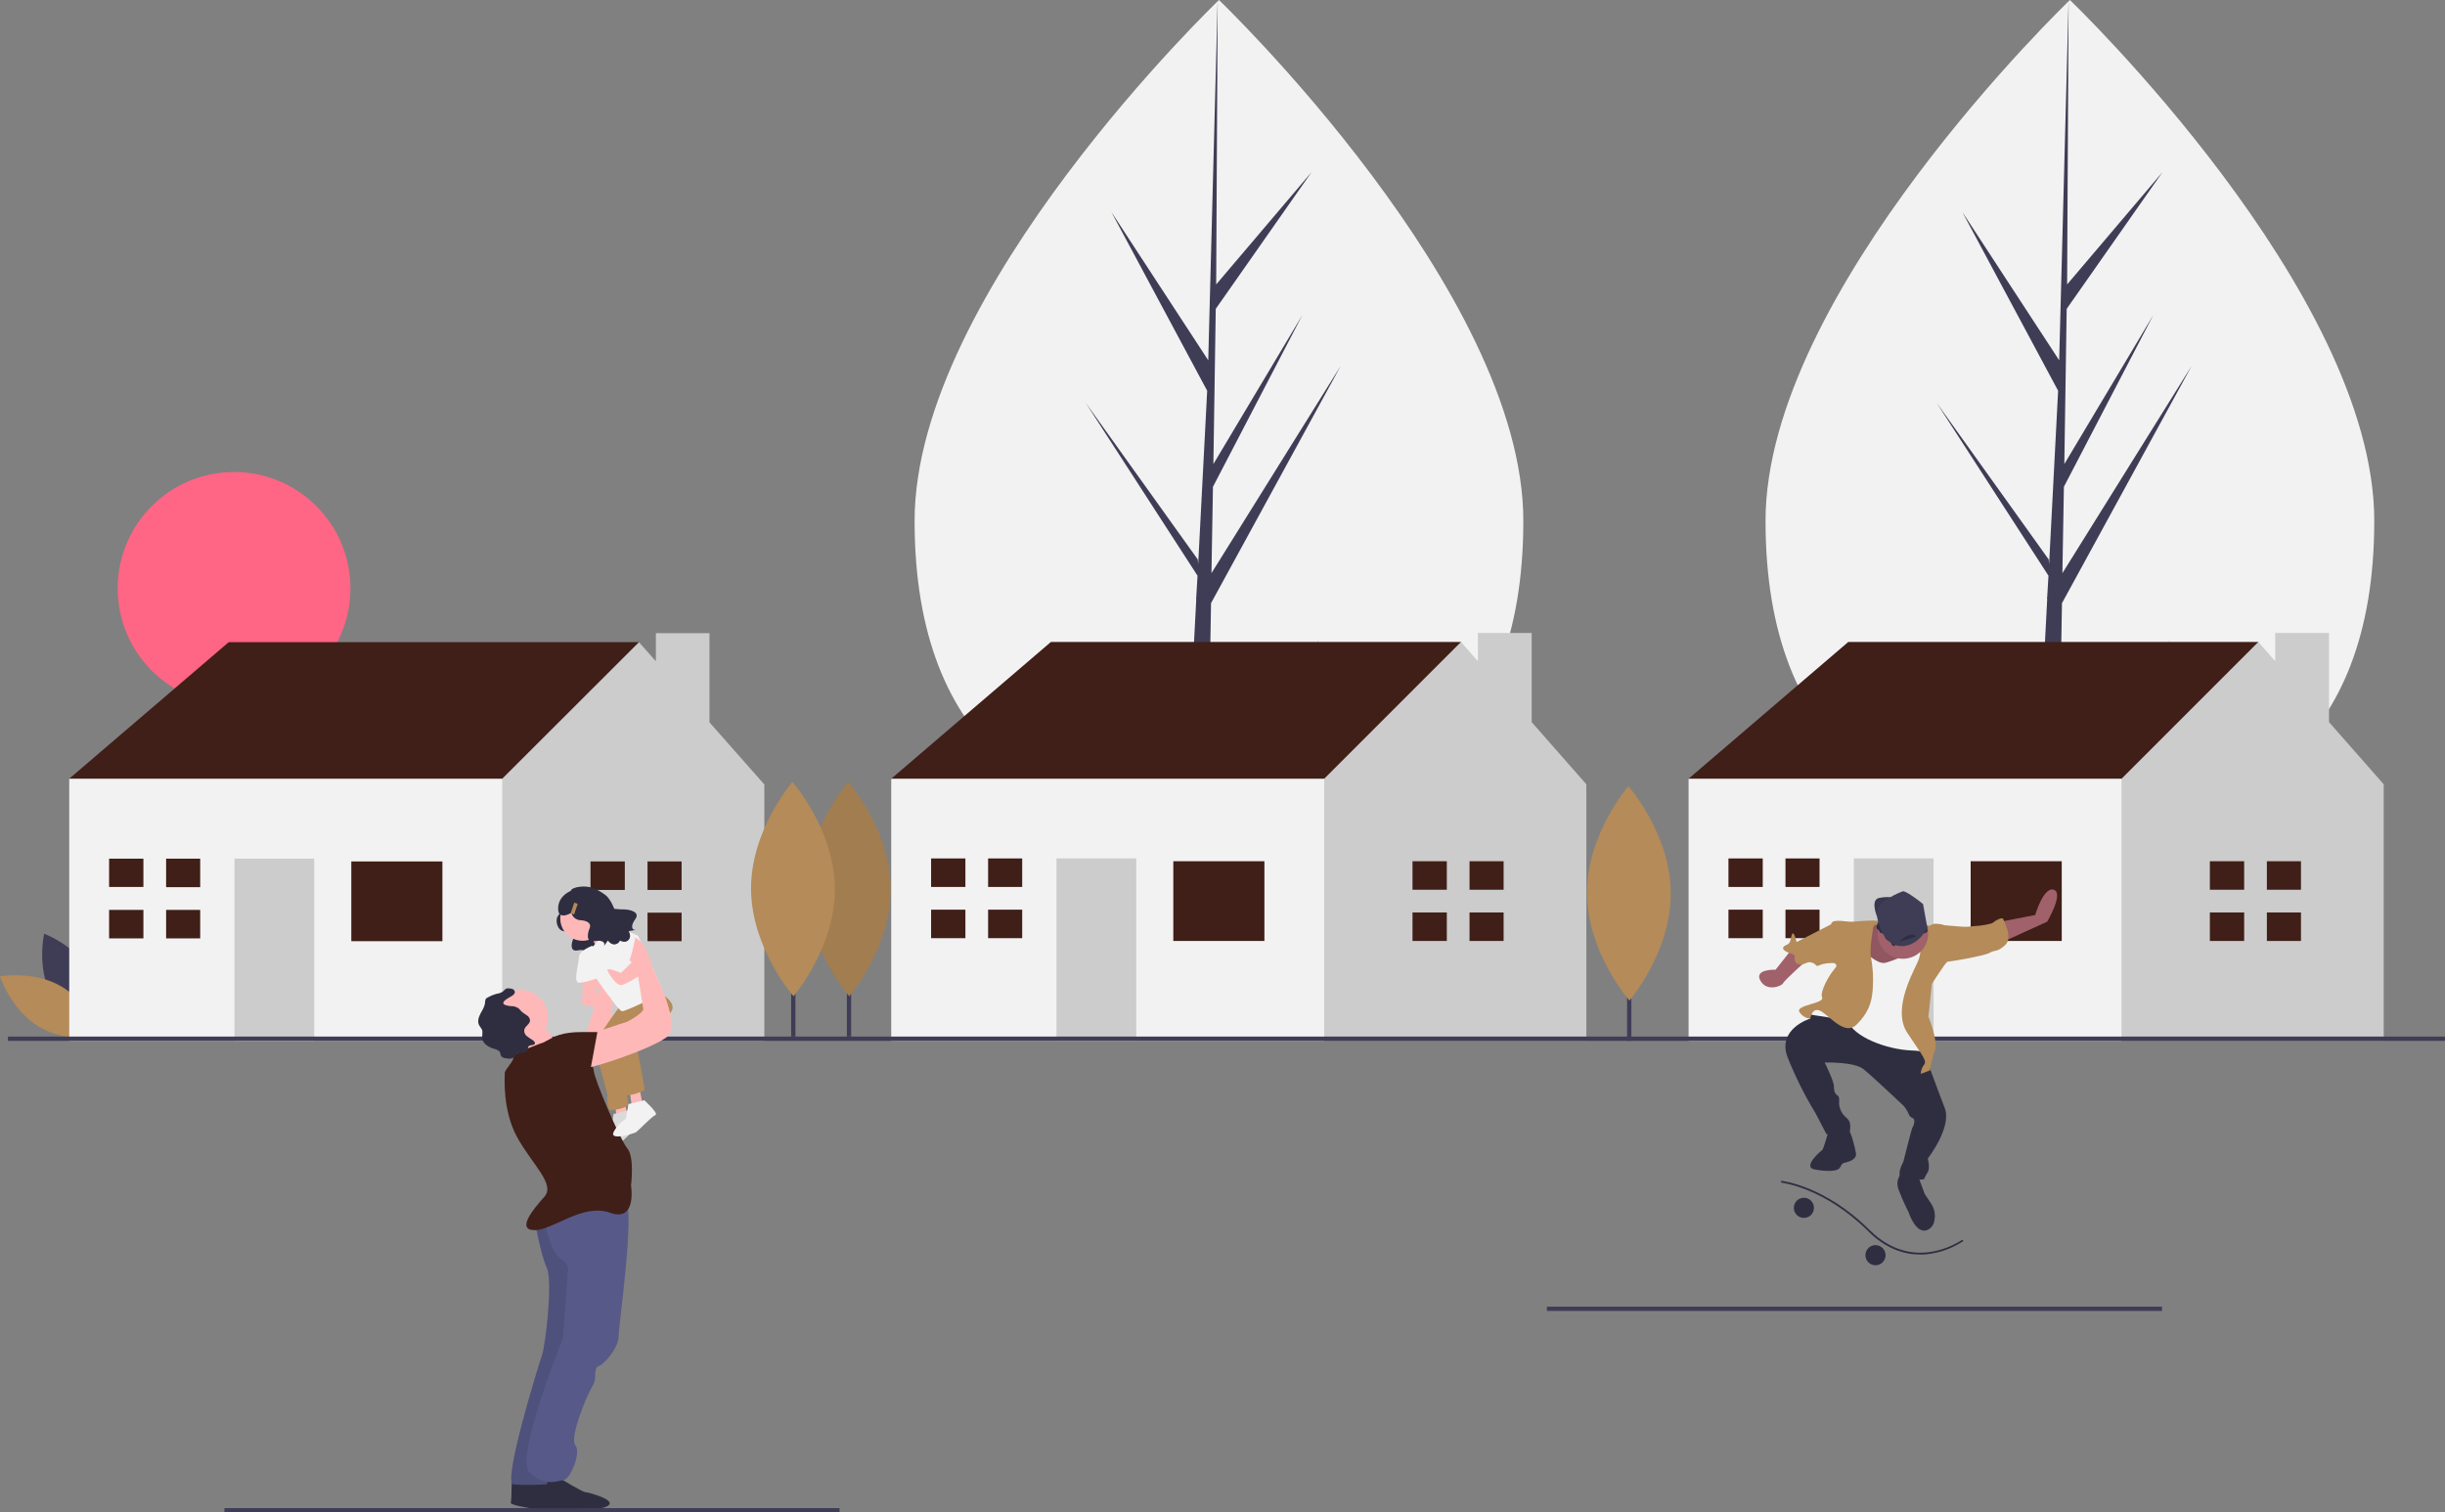
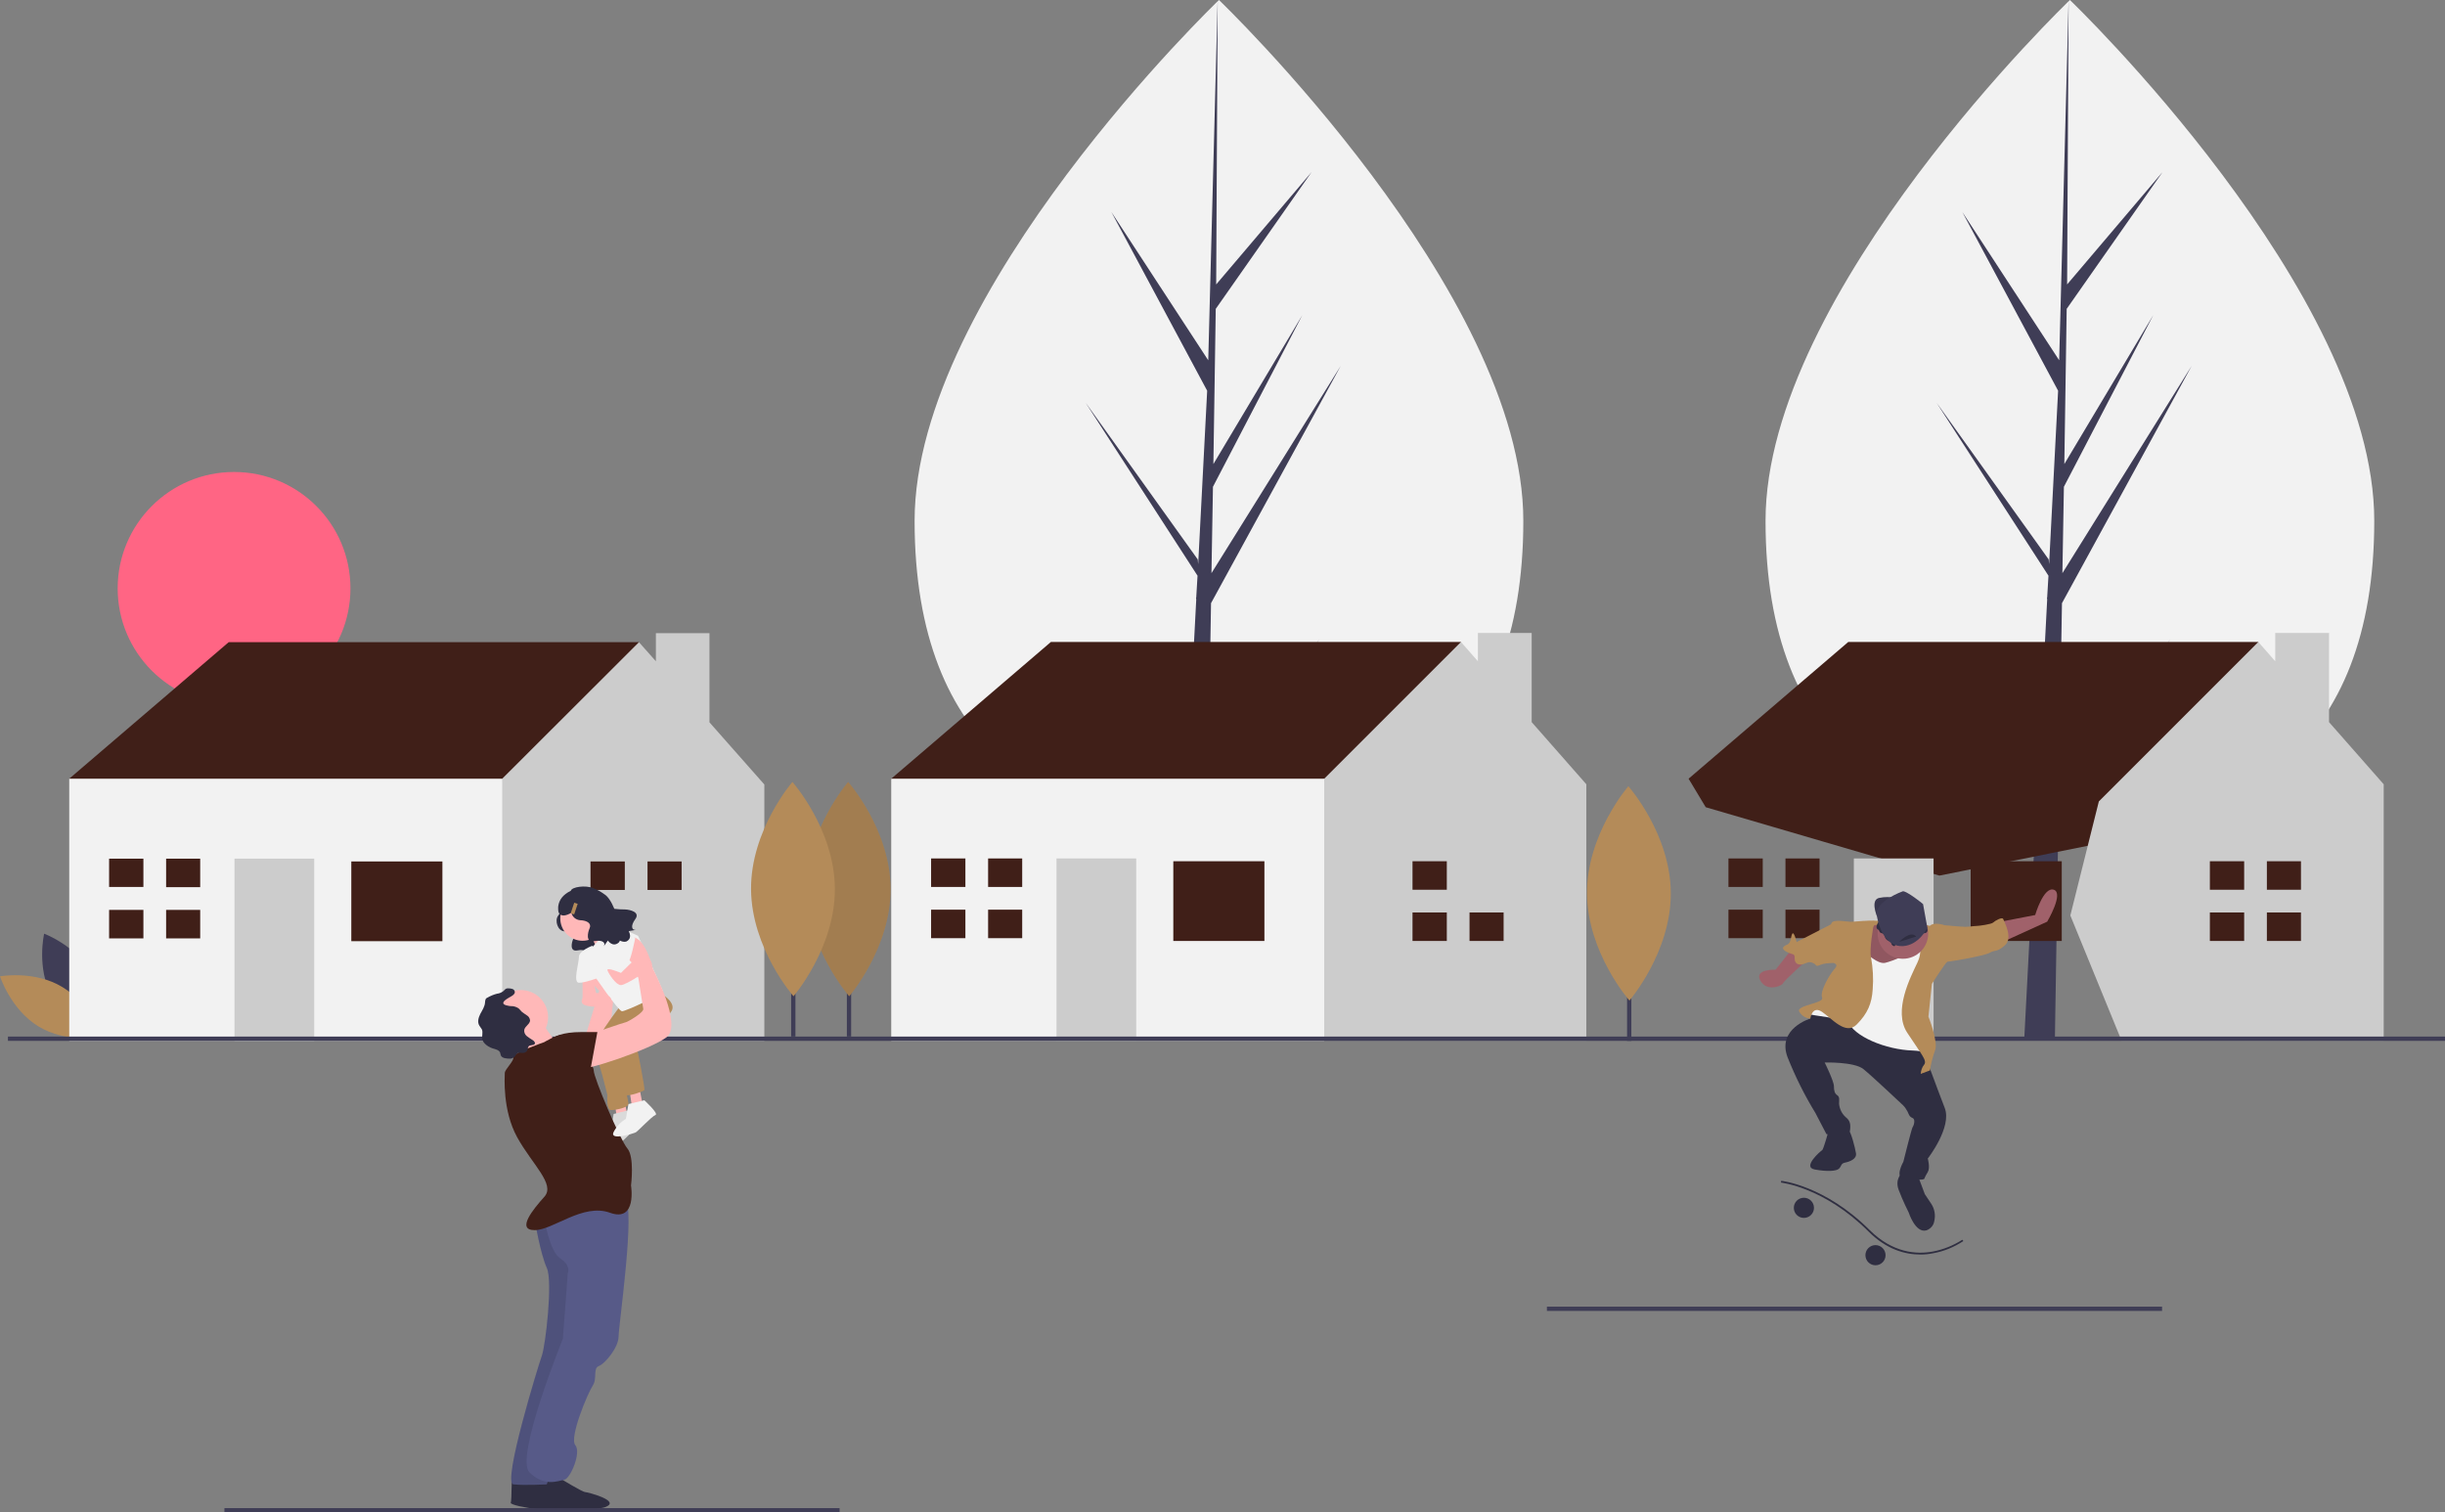
<svg xmlns="http://www.w3.org/2000/svg" version="1.1" id="b41107ec-0743-407f-ab78-90e6ac5363b5" x="0px" y="0px" viewBox="0 0 1140.7 705.6" style="enable-background:new 0 0 1140.7 705.6;" xml:space="preserve">
  <rect x="0" y="0" width="1140.7" height="705.6" fill="#808080" stroke="none" />
  <style type="text/css">
	.st0{fill:#3F3D56;}
	.st1{fill:#B48B59;}
	.st2{fill:#F2F2F2;}
	.st3{fill:#FF6584;}
	.st4{fill:#401F18;}
	.st5{fill:#CCCCCC;}
	.st6{opacity:0.1;enable-background:new    ;}
	.st7{fill:#2F2E41;}
	.st8{fill:#FFB8B8;}
	.st9{fill:#575A88;}
	.st10{fill:none;stroke:#2F2E41;stroke-miterlimit:10;}
	.st11{fill:#A0616A;}
</style>
  <path class="st0" d="M24.2,464.9c7.2,13.4,22.5,19.1,22.5,19.1s3.6-15.9-3.6-29.3s-22.5-19.1-22.5-19.1S16.9,451.5,24.2,464.9z" />
  <path class="st1" d="M29.1,460.5c13,7.8,18,23.4,18,23.4s-16.1,2.9-29.1-5S0,455.5,0,455.5S16.1,452.6,29.1,460.5z" />
  <path class="st2" d="M710.7,243c0,106.9-63.6,144.3-142,144.3s-142-37.3-142-144.3s142-243,142-243S710.7,136,710.7,243z" />
  <polygon class="st0" points="563.5,370.9 565,281.4 625.5,170.7 565.2,267.4 565.9,227.1 607.6,147 566.1,216.5 566.1,216.5   567.2,144.1 611.9,80.3 567.4,132.7 568.1,0 563.5,175.7 563.9,168.4 518.5,98.9 563.2,182.3 559,263.2 558.8,261 506.5,187.9   558.7,268.6 558.1,278.7 558,278.9 558.1,279.7 547.4,484.8 561.7,484.8 563.4,378.8 615.5,298.3 " />
  <path class="st2" d="M1107.7,243c0,106.9-63.6,144.3-142,144.3s-142-37.3-142-144.3s142-243,142-243S1107.7,136,1107.7,243z" />
  <polygon class="st0" points="960.5,370.9 962,281.4 1022.5,170.7 962.2,267.4 962.9,227.1 1004.6,147 963.1,216.5 963.1,216.5   964.2,144.1 1008.9,80.3 964.4,132.7 965.1,0 960.5,175.7 960.9,168.4 915.5,98.9 960.2,182.3 956,263.2 955.8,261 903.5,187.9   955.7,268.6 955.1,278.7 955,278.9 955.1,279.7 944.4,484.8 958.7,484.8 960.4,378.8 1012.5,298.3 " />
  <circle class="st3" cx="109.2" cy="274.5" r="54.3" />
  <polygon class="st4" points="40.3,376.6 32.3,363.3 106.7,299.6 298.1,299.6 298.1,318.2 229,392.6 149.3,408.5 " />
  <polygon class="st5" points="331,337 331,295.4 306,295.4 306,308.5 298.1,299.6 234.3,363.3 223.7,374 210.4,427.1 234.3,485.6   356.6,485.6 356.6,366 " />
  <rect x="32.3" y="363.3" class="st2" width="202" height="122.3" />
  <rect x="163.9" y="401.9" class="st4" width="42.5" height="37.2" />
  <rect x="109.4" y="400.6" class="st5" width="37.2" height="85" />
  <polygon class="st4" points="66.9,413.8 66.9,400.6 50.9,400.6 50.9,413.8 65.6,413.8 " />
  <polygon class="st4" points="65.6,424.5 50.9,424.5 50.9,437.8 66.9,437.8 66.9,424.5 " />
  <rect x="77.5" y="400.6" class="st4" width="15.9" height="13.3" />
  <rect x="77.5" y="424.5" class="st4" width="15.9" height="13.3" />
  <polygon class="st4" points="291.5,415.2 291.5,401.9 275.5,401.9 275.5,415.2 290.1,415.2 " />
  <polygon class="st0" points="290.1,425.8 275.5,425.8 275.5,439.1 291.5,439.1 291.5,425.8 " />
  <rect x="302.1" y="401.9" class="st4" width="15.9" height="13.3" />
-   <rect x="302.1" y="425.8" class="st4" width="15.9" height="13.3" />
  <polygon class="st4" points="423.8,376.6 415.8,363.3 490.3,299.5 681.6,299.5 681.6,318.1 612.5,392.5 532.8,408.5 " />
  <polygon class="st5" points="714.6,336.9 714.6,295.3 689.5,295.3 689.5,308.5 681.6,299.5 617.8,363.3 607.2,373.9 593.9,427.1   617.8,485.5 740.1,485.5 740.1,365.9 " />
  <rect x="415.8" y="363.3" class="st2" width="202" height="122.3" />
  <rect x="547.4" y="401.8" class="st4" width="42.5" height="37.2" />
  <rect x="492.9" y="400.5" class="st5" width="37.2" height="85" />
  <polygon class="st4" points="450.4,413.8 450.4,400.5 434.4,400.5 434.4,413.8 449.1,413.8 " />
  <polygon class="st4" points="449.1,424.4 434.4,424.4 434.4,437.7 450.4,437.7 450.4,424.4 " />
  <rect x="461" y="400.5" class="st4" width="15.9" height="13.3" />
  <rect x="461" y="424.4" class="st4" width="15.9" height="13.3" />
  <polygon class="st4" points="675,415.1 675,401.8 659,401.8 659,415.1 673.6,415.1 " />
  <polygon class="st4" points="673.6,425.7 659,425.7 659,439 675,439 675,425.7 " />
-   <rect x="685.6" y="401.8" class="st4" width="15.9" height="13.3" />
  <rect x="685.6" y="425.7" class="st4" width="15.9" height="13.3" />
  <polygon class="st4" points="795.8,376.6 787.8,363.3 862.3,299.5 1053.6,299.5 1053.6,318.1 984.5,392.5 904.8,408.5 " />
  <polygon class="st5" points="1086.6,336.9 1086.6,295.3 1061.5,295.3 1061.5,308.5 1053.6,299.5 989.8,363.3 979.2,373.9   965.9,427.1 989.8,485.5 1112.1,485.5 1112.1,365.9 " />
-   <rect x="787.8" y="363.3" class="st2" width="202" height="122.3" />
  <rect x="919.4" y="401.8" class="st4" width="42.5" height="37.2" />
  <rect x="864.9" y="400.5" class="st5" width="37.2" height="85" />
  <polygon class="st4" points="822.4,413.8 822.4,400.5 806.4,400.5 806.4,413.8 821.1,413.8 " />
  <polygon class="st4" points="821.1,424.4 806.4,424.4 806.4,437.7 822.4,437.7 822.4,424.4 " />
  <rect x="833" y="400.5" class="st4" width="15.9" height="13.3" />
  <rect x="833" y="424.4" class="st4" width="15.9" height="13.3" />
  <polygon class="st4" points="1047,415.1 1047,401.8 1031,401.8 1031,415.1 1045.6,415.1 " />
  <polygon class="st4" points="1045.6,425.7 1031,425.7 1031,439 1047,439 1047,425.7 " />
  <rect x="1057.6" y="401.8" class="st4" width="15.9" height="13.3" />
  <rect x="1057.6" y="425.7" class="st4" width="15.9" height="13.3" />
  <rect x="759.1" y="406.6" class="st0" width="2" height="79" />
  <path class="st1" d="M779.5,416.7c0.1,27.6-19.3,50.1-19.3,50.1s-19.6-22.3-19.8-49.9s19.3-50.1,19.3-50.1S779.4,389,779.5,416.7z" />
  <rect x="395.1" y="404.6" class="st0" width="2" height="79" />
  <path class="st1" d="M415.5,414.7c0.1,27.6-19.3,50.1-19.3,50.1s-19.6-22.3-19.8-49.9s19.3-50.1,19.3-50.1S415.4,387,415.5,414.7z" />
  <path class="st6" d="M415.5,414.7c0.1,27.6-19.3,50.1-19.3,50.1s-19.6-22.3-19.8-49.9s19.3-50.1,19.3-50.1S415.4,387,415.5,414.7z" />
  <rect x="369.1" y="404.6" class="st0" width="2" height="79" />
  <path class="st1" d="M389.5,414.7c0.1,27.6-19.3,50.1-19.3,50.1s-19.6-22.3-19.8-49.9s19.3-50.1,19.3-50.1S389.4,387,389.5,414.7z" />
  <rect x="3.7" y="483.6" class="st0" width="1137" height="2" />
  <path class="st7" d="M261.1,423.8c0,0,1,1.2-0.7,3.4s-0.3,7.2,3,7.3s5,1.5,4.1,3.4s-1.8,6.2,1.9,5.5s4.8,0.8,4.1,1.9  s1.6-2.2,1.6-2.2s2,3,4.5,0.9s3.5-21.2-1.6-21.6S261.1,423.8,261.1,423.8z" />
  <polygon class="st8" points="286.8,514.7 288,522.8 293.1,522.8 291.4,513.6 " />
  <path class="st2" d="M293.7,517.9c0,0,6.9,6.3,5.2,6.9s-8.1,7.5-9.2,8.1c-1,0.5-12.1,4-10.4,0c1.3-2.6,3.3-4.8,5.8-6.3l1.2-6.9  L293.7,517.9z" />
  <path class="st6" d="M293.7,517.9c0,0,6.9,6.3,5.2,6.9s-8.1,7.5-9.2,8.1c-1,0.5-12.1,4-10.4,0c1.3-2.6,3.3-4.8,5.8-6.3l1.2-6.9  L293.7,517.9z" />
  <polygon class="st8" points="293.7,508.7 294.9,516.8 300.1,516.8 298.3,507.5 " />
  <path class="st8" d="M272,487.2l7.6-25c0,0-12.7-11.5-4-15s11,13.8,11,13.8l-2.9,30h-11.5L272,487.2z" />
  <path class="st1" d="M289.7,468.9c0,0-14.9,19.1-12.6,22s6.3,20.1,6.3,20.1s-0.6,6.9,1.7,6.9s8.1-1.2,8.1-2.9s-5.2-23.7-5.2-23.7  l15-19.6L289.7,468.9z" />
  <path class="st1" d="M290.8,470l15-8.1c0,0,10.4,5.2,7.5,9.8s-16.2,16.7-16.2,16.7s4,19.6,3.5,20.2s-6.9,2.9-8.7,2.3  s-11-23.1-8.7-24.2s9.8-13.3,9.8-13.3L290.8,470z" />
  <path class="st7" d="M249.9,690.8c0,0,10.4,6.3,11.5,6.3s16.7,4,9.8,6.9s-33.5-1.2-32.9-2.9s0-12.1,1.2-12.1  S249.9,690.8,249.9,690.8z" />
  <path class="st7" d="M261.4,689.8c0,0,10.4,6.3,11.5,6.3s16.7,4,9.8,6.9s-33.5-1.2-32.9-2.9s0-12.1,1.2-12.1  S261.4,689.8,261.4,689.8z" />
  <path class="st9" d="M249.5,569.5c0,0,2.7,15.7,5.6,22s-0.6,36.3-2.3,41s-18.5,59.4-13.3,60s15.6,0,15.6,0l16.7-52.5l-2.9-70.4  L249.5,569.5z" />
  <path class="st6" d="M249.5,569.5c0,0,2.7,15.7,5.6,22s-0.6,36.3-2.3,41s-18.5,59.4-13.3,60s15.6,0,15.6,0l16.7-52.5l-2.9-70.4  L249.5,569.5z" />
  <path class="st9" d="M253.9,568.1c0,0,2.3,15.6,7.5,19s3.5,6.9,3.5,6.9l-2.3,30.6c0,0-22.5,55.4-15.6,62.3s13.3,4,16.2,3.5  s8.1-12.7,5.2-16.2s5.8-24.2,8.1-27.7s0-8.1,2.9-9.2s9.2-8.7,9.2-13.8s8.1-60.6,2.9-64s-38.5,7.1-38.5,7.1L253.9,568.1z" />
  <circle class="st8" cx="243" cy="474.6" r="12.7" />
  <circle class="st8" cx="271.8" cy="428.5" r="10.4" />
  <path class="st8" d="M251.6,474.6c0,0,6.9,12.7,10.4,12.7s-13.8,13.3-13.8,13.3s-5.8-16.7-6.9-17.3S251.6,474.6,251.6,474.6z" />
  <path class="st4" d="M253.9,486.2c0,0-15,5.2-14.4,6.9s-4,5.8-4,7.5s-1.2,17.3,5.8,30s17.9,21.9,12.7,27.7s-13.3,15.6-4.6,15.6  s22.5-12.7,35.2-8.1s9.8-12.7,9.8-12.7s1.7-13.3-1.7-17.3S277,502.9,277,499.4s-11.5-16.7-14.4-16.7S253.9,486.2,253.9,486.2z" />
  <path class="st10" d="M271.8,434.8" />
  <path class="st8" d="M274.7,434.8c0,0,4.7,8.9,4.9,10.5s8.3-10.5,8.3-10.5l-9.2-6.3L274.7,434.8z" />
  <path class="st2" d="M276.4,441.8l9.8-10.4l11.5,5.2c0,0,10.8,23.7,11.4,25.4s-17.2,9.8-18.9,9.8s-13.8-17.9-13.8-17.9  S273.5,445.2,276.4,441.8z" />
  <polygon class="st8" points="271.8,455.6 271.8,466 278.7,466 276.4,455.6 " />
  <path class="st8" d="M275.7,463.4c-1.8,0-3.4,1.1-4.1,2.7c-0.5,1.2-0.3,2.5,1.8,3c4.6,1.2,5.2,0,5.2,0s8-1.2,6.3-3.5  s-6.3-2.3-6.3-2.3H275.7z" />
  <path class="st2" d="M300.6,513.3c0,0,6.9,6.3,5.2,6.9s-8.1,7.5-9.2,8.1c-1,0.5-12.1,4-10.4,0c1.3-2.6,3.3-4.8,5.8-6.3l1.2-6.9  L300.6,513.3z" />
  <path class="st7" d="M238.4,464.9c0.8-0.5,1.7-1,1.8-2c0-0.7-0.5-1.3-1.1-1.5c-0.6-0.2-1.3-0.3-2-0.3c-0.3,0-0.5,0-0.8,0.1  c-0.7,0.2-1,0.9-1.6,1.3c-0.8,0.6-1.8,1-2.8,1.1c-1.6,0.4-3.2,1.1-4.6,1.9c-0.3,0.1-0.5,0.3-0.7,0.6c-0.2,0.5-0.3,1-0.3,1.5  c-0.1,2-1.3,3.7-2.2,5.4c-0.9,1.8-1.5,3.9-0.4,5.6c0.4,0.5,0.8,1.1,1.1,1.6c0.7,1.5-0.2,3.4,0.3,5c0.2,0.6,0.6,1.2,1.1,1.7  c1,1,2.3,1.8,3.6,2.2c1.3,0.4,2.9,0.7,3.5,1.9c0.1,0.6,0.3,1.1,0.5,1.7c0.5,0.6,1.2,0.9,1.9,1c0.8,0.2,1.6,0.2,2.5,0.2  c0.8-0.1,1.6-0.5,2.1-1.1c0.2-0.5,0.5-0.9,0.9-1.3c0.8-0.7,2.1-0.1,3.2-0.3c0.9-0.2,1.6-0.8,1.8-1.7c0-0.5,0.2-0.9,0.4-1.3  c0.7-0.9,2.4-0.3,2.9-1.2c0.3-0.6-0.3-1.3-0.9-1.7c-1-0.6-1.9-1.2-2.8-1.9c-0.9-0.7-1.4-1.9-1.2-3c0.4-1.7,2.6-2.6,2.7-4.3  c-0.1-1-0.6-1.9-1.5-2.4c-0.8-0.5-1.6-1.1-2.4-1.7c-0.5-0.5-0.9-1.1-1.5-1.6c-1.1-0.7-2.4-1.1-3.7-1c-0.7-0.1-3.5-0.4-3.4-1.5  C234.8,466.8,237.7,465.3,238.4,464.9z" />
  <path class="st2" d="M276.4,441.2c0,0-6.3,2.3-6.3,5.2s-2.9,12.1,0,12.1s8.7-2.2,8.7-2.2L276.4,441.2z" />
  <path class="st8" d="M274.7,482.7c0,0,16.7-5.8,17.3-5.8s8.7-4.6,8.1-6.3l-2.3-14.4c0,0-9.2-19-2.9-19s9.8,15,9.8,15  s13.8,26,6.3,31.7s-38.7,16.2-40.4,14.4S274.7,482.7,274.7,482.7z" />
  <path class="st8" d="M290.8,445.2l3.9,3.8l-5,4.9c0,0-6.9-2.9-6.3-1.2s4,6.9,6.3,6.9s14.3-7.5,14.4-9.8s-7.4-10.4-9.2-11  S290.8,445.2,290.8,445.2z" />
  <path class="st2" d="M283.5,441.2c0,0,8.5,7.5,9.6,7.5s3.3-11.2,3.3-11.2s-6.8-4.5-9.4-3.2S283.5,441.2,283.5,441.2z" />
  <path class="st4" d="M253.9,489.6c0,0,0-8.1,17.3-8.1h7.5l-3.5,19l-11.5,3.5L253.9,489.6z" />
  <path class="st7" d="M291.7,424.3c-1.7,0-3.4-0.1-5.1-0.3c-1.3-3.2-3-5.9-4.8-6.9c-1.5-1.1-3.1-2-4.9-2.7  c-3.8-1.6-10.2-0.6-10.6,1.2c-7.6,3.6-5.7,10-5.7,10c1.2,2.5,3.8,1.4,6,0.3c0.4,1.8,2,3.2,3.9,3.4c3.7,0.1,5.5,1.7,4.6,3.7  s-2,6.9,2.1,6.1s5.3,0.9,4.6,2.1s1.8-2.4,1.8-2.4s2.2,3.3,5,1c0.3-0.3,0.5-0.6,0.6-1c0.9,0.5,1.9,0.7,2.9,0.5  c3.3-1.5,1.2-4.9,1.2-4.9s4.4-0.7,3-0.6s-2.3-1.7,0.1-5S293.9,424.4,291.7,424.3z" />
  <rect x="265.2" y="423" transform="matrix(0.316 -0.949 0.949 0.316 -218.973 544.087)" class="st1" width="5.2" height="1.7" />
  <rect x="104.7" y="703.6" class="st0" width="287" height="2" />
  <rect x="721.7" y="609.6" class="st0" width="287" height="2" />
  <path class="st11" d="M933.4,430l16.1-3.1c0,0,3.9-13.4,8.7-11.8s-3.1,14.9-3.1,14.9l-22.4,10.2L933.4,430z" />
  <path class="st11" d="M835.5,443.4l-7.1,9c0,0-10.2-0.4-7.1,5.1s10.2,2.4,10.6,1.2s11.8-11.4,11.8-11.4L835.5,443.4z" />
  <path class="st1" d="M864.4,432.9l5.9-3.1c0,0,25.2-2,34.6,4.3s-39.7,7.1-39.7,7.1L864.4,432.9z" />
  <path class="st0" d="M875.6,427.2c0,0-3.1-7.5,1.2-8.3c2.5-0.5,5-0.5,7.5,0l-4.7,3.9L875.6,427.2z" />
  <path class="st6" d="M875.6,427.2c0,0-3.1-7.5,1.2-8.3c2.5-0.5,5-0.5,7.5,0l-4.7,3.9L875.6,427.2z" />
  <path class="st7" d="M854,472.5l-11.4-0.8l2,3.5c0,0-15.7,4.7-10.6,18.1c3.6,9,7.9,17.7,13,26l5.1,9.8c0,0,10.6,1.6,11-1.6  s0-4.7-2-6.3c-1.8-1.6-2.9-3.9-3.1-6.3c0-1.6,0.4-3.1-0.8-3.9s-1.6-2-1.6-4.3s-4.3-11-4.3-11s13.8-0.4,18.1,3.1s18.5,16.9,18.5,16.9  c0.8,0.8,1.4,1.7,2,2.8c0.8,1.6,0.8,2.4,2.4,3.1s0.4,3.9,0,4.3s-4.3,16.1-4.3,16.1s-4.3,7.5,0.4,7.9s9,0.8,9.4,0  c0.4-1.1,1-2.1,1.6-3.1c1.2-2,0-6.3,0-6.3s11.4-14.6,7.9-23.6s-11-29.5-11-29.5l-11.4-4.7l-20.8-7.5L854,472.5z" />
  <path class="st7" d="M853.2,527.2c0,0-2.4,9-3.1,9.4s-9.4,7.9-3.5,9s10.2,0.8,11.4-0.4s0.8-2.4,2.8-2.8s5.5-1.6,5.1-4.3  s-2.4-10.2-3.5-11S853.2,527.2,853.2,527.2z" />
  <path class="st7" d="M887.4,547.2c0,0-3.5,2.8-1.6,7.9s4.7,10.6,4.7,10.6s3.1,9.8,8.3,8.3c1.9-0.7,3.3-2.3,3.6-4.2  c0.7-2.8,0.2-5.8-1.4-8.2l-3-4.5l-3.1-8.3L887.4,547.2z" />
  <path class="st11" d="M877.6,431.6c0,0-4.7-0.4-5.5,0.8s-4.3,16.9,0,18.5s17.3,4.3,19.3,2.4s2.8-19.3,2.8-19.3L877.6,431.6z" />
  <path class="st6" d="M877.6,431.6c0,0-4.7-0.4-5.5,0.8s-4.3,16.9,0,18.5s17.3,4.3,19.3,2.4s2.8-19.3,2.8-19.3L877.6,431.6z" />
  <path class="st2" d="M870.5,444.5c0,0,5.5,5.5,9,4.7s11.8-4.3,12.6-5.9s10.6-2,10.6-2l-10.6,29.5l7.5,24.8c0,0,4.3-5.1-7.5-5.5  s-27.5-6.3-30.3-14.2c0,0-17.3-2.4-18.1-2.8s2-2.8,2-2.8l11.4-3.1l8.3-10.6L870.5,444.5z" />
  <path class="st1" d="M874,432.4c0,0,2-2.8,0-2.8c-3.2-0.1-6.3,0.1-9.4,0.4c-2,0.4-9.4-1.6-10.2,0.8s-0.8,16.9,0.8,18.1  s2.4,1.2,0.4,3.5s-6.7,10.2-5.5,13s-12.6,3.5-10.6,6.7c1.1,1.8,3,3,5.1,3.1c0,0,0.8-6.3,5.5-3.1s11,11,16.1,5.9s7.1-9.8,7.5-16.5  c0.4-5,0.1-10-0.8-14.9C872.1,442.6,874,432.4,874,432.4z" />
  <path class="st1" d="M894.5,439.8c0,0,3.1,2.8,0,9.4s-11.4,22.4-4.7,32.6s9.4,13,7.9,14.9c-1,1.2-1.5,2.8-1.6,4.3l4.3-1.6  c0.5-3.2,1.3-6.4,2.4-9.4c1.6-3.9-3.1-15.7-3.1-15.7l1.6-15.3c0,0,6.3-9.8,7.1-10.2s-1.6-17.3-1.6-17.3s-3.9-1.2-5.9,0  S894.5,439.8,894.5,439.8z" />
  <path class="st1" d="M856.7,431.2h-2.4l-16.1,8.3c0,0-1.2-5.1-2-3.9s-0.4,4.3-2.4,5.1s-3.1,2,0,3.5s3.5,0.4,3.5,3.1s2.4,3.1,4.3,2.4  s2.4-1.2,4.3-0.4s0.8,2,3.5,0.8s9.8-0.8,9.8-0.8L856.7,431.2z" />
  <path class="st1" d="M903.9,432.4l2.8-0.8c0,0,8.3,0.8,10.2,0.8s3.9-0.4,5.1-0.4s7.1-0.8,7.9-1.6s4.3-2.8,4.7-1.6s4.7,8.7,0.8,12.2  s-4.7,2-7.1,3.5s-21.2,4.7-21.6,4.3S903.9,432.4,903.9,432.4z" />
  <circle class="st11" cx="887.8" cy="435.5" r="11.8" />
  <path class="st7" d="M879.1,436c0.1,0.3,0.2,0.5,0.2,0.8c0.3,1.4,1.5,2.4,3,2.4c-0.2,1,0.4,2,1.4,2.2c0.1,0,0.1,0,0.2,0  c0.8-1,1.4-2.2,1.8-3.4c0.1-0.5,0.3-1,0.6-1.3c0.5-0.4,1.1-0.6,1.7-0.6c3.1-0.4,6.3-0.6,9.5-0.7c0.4,0,0.9-0.1,1.2-0.3  c0.9-0.6,0.6-2,0-2.9c-1.1-1.8-2.8-3.1-4.8-3.7c-1.4-0.4-2.9-0.6-4.4-0.7c-2-0.3-3.9-0.5-5.9-0.6c-2-0.1-4,0.4-5.7,1.5  c-1.2,0.8-3.1,3.2-2.2,4.6c0.2,0.2,0.6,0.4,0.8,0.6c0.3,0.3,0.3,0.8,0.6,1.1C877.7,435.5,878.7,435.4,879.1,436z" />
  <path class="st0" d="M887.8,415.8c0,0-13.4,4.7-12.2,11.4s4.7,14.6,12.2,14.2s11.4-8.5,11.4-8.5l-2-11.1  C897.2,421.7,889.8,415.8,887.8,415.8z" />
  <path class="st7" d="M886.1,439.4c0,0,5.3-5.7,7.9-2.4C894,437,893.9,436.9,886.1,439.4z" />
  <path class="st7" d="M896,585.3c-7.1,0-15.8-2.3-24.3-10.8c-20.8-20.7-40.6-22.7-40.8-22.8l0.1-0.8c0.2,0,20.3,2.1,41.3,23  c10.8,10.7,21.9,11.4,29.4,10c4.9-0.9,9.6-2.8,13.8-5.5l0.5,0.6c-4.3,2.8-9,4.8-14.1,5.7C899.9,585.1,898,585.3,896,585.3z" />
  <circle class="st7" cx="841.6" cy="563.5" r="4.7" />
  <circle class="st7" cx="875" cy="585.6" r="4.7" />
</svg>